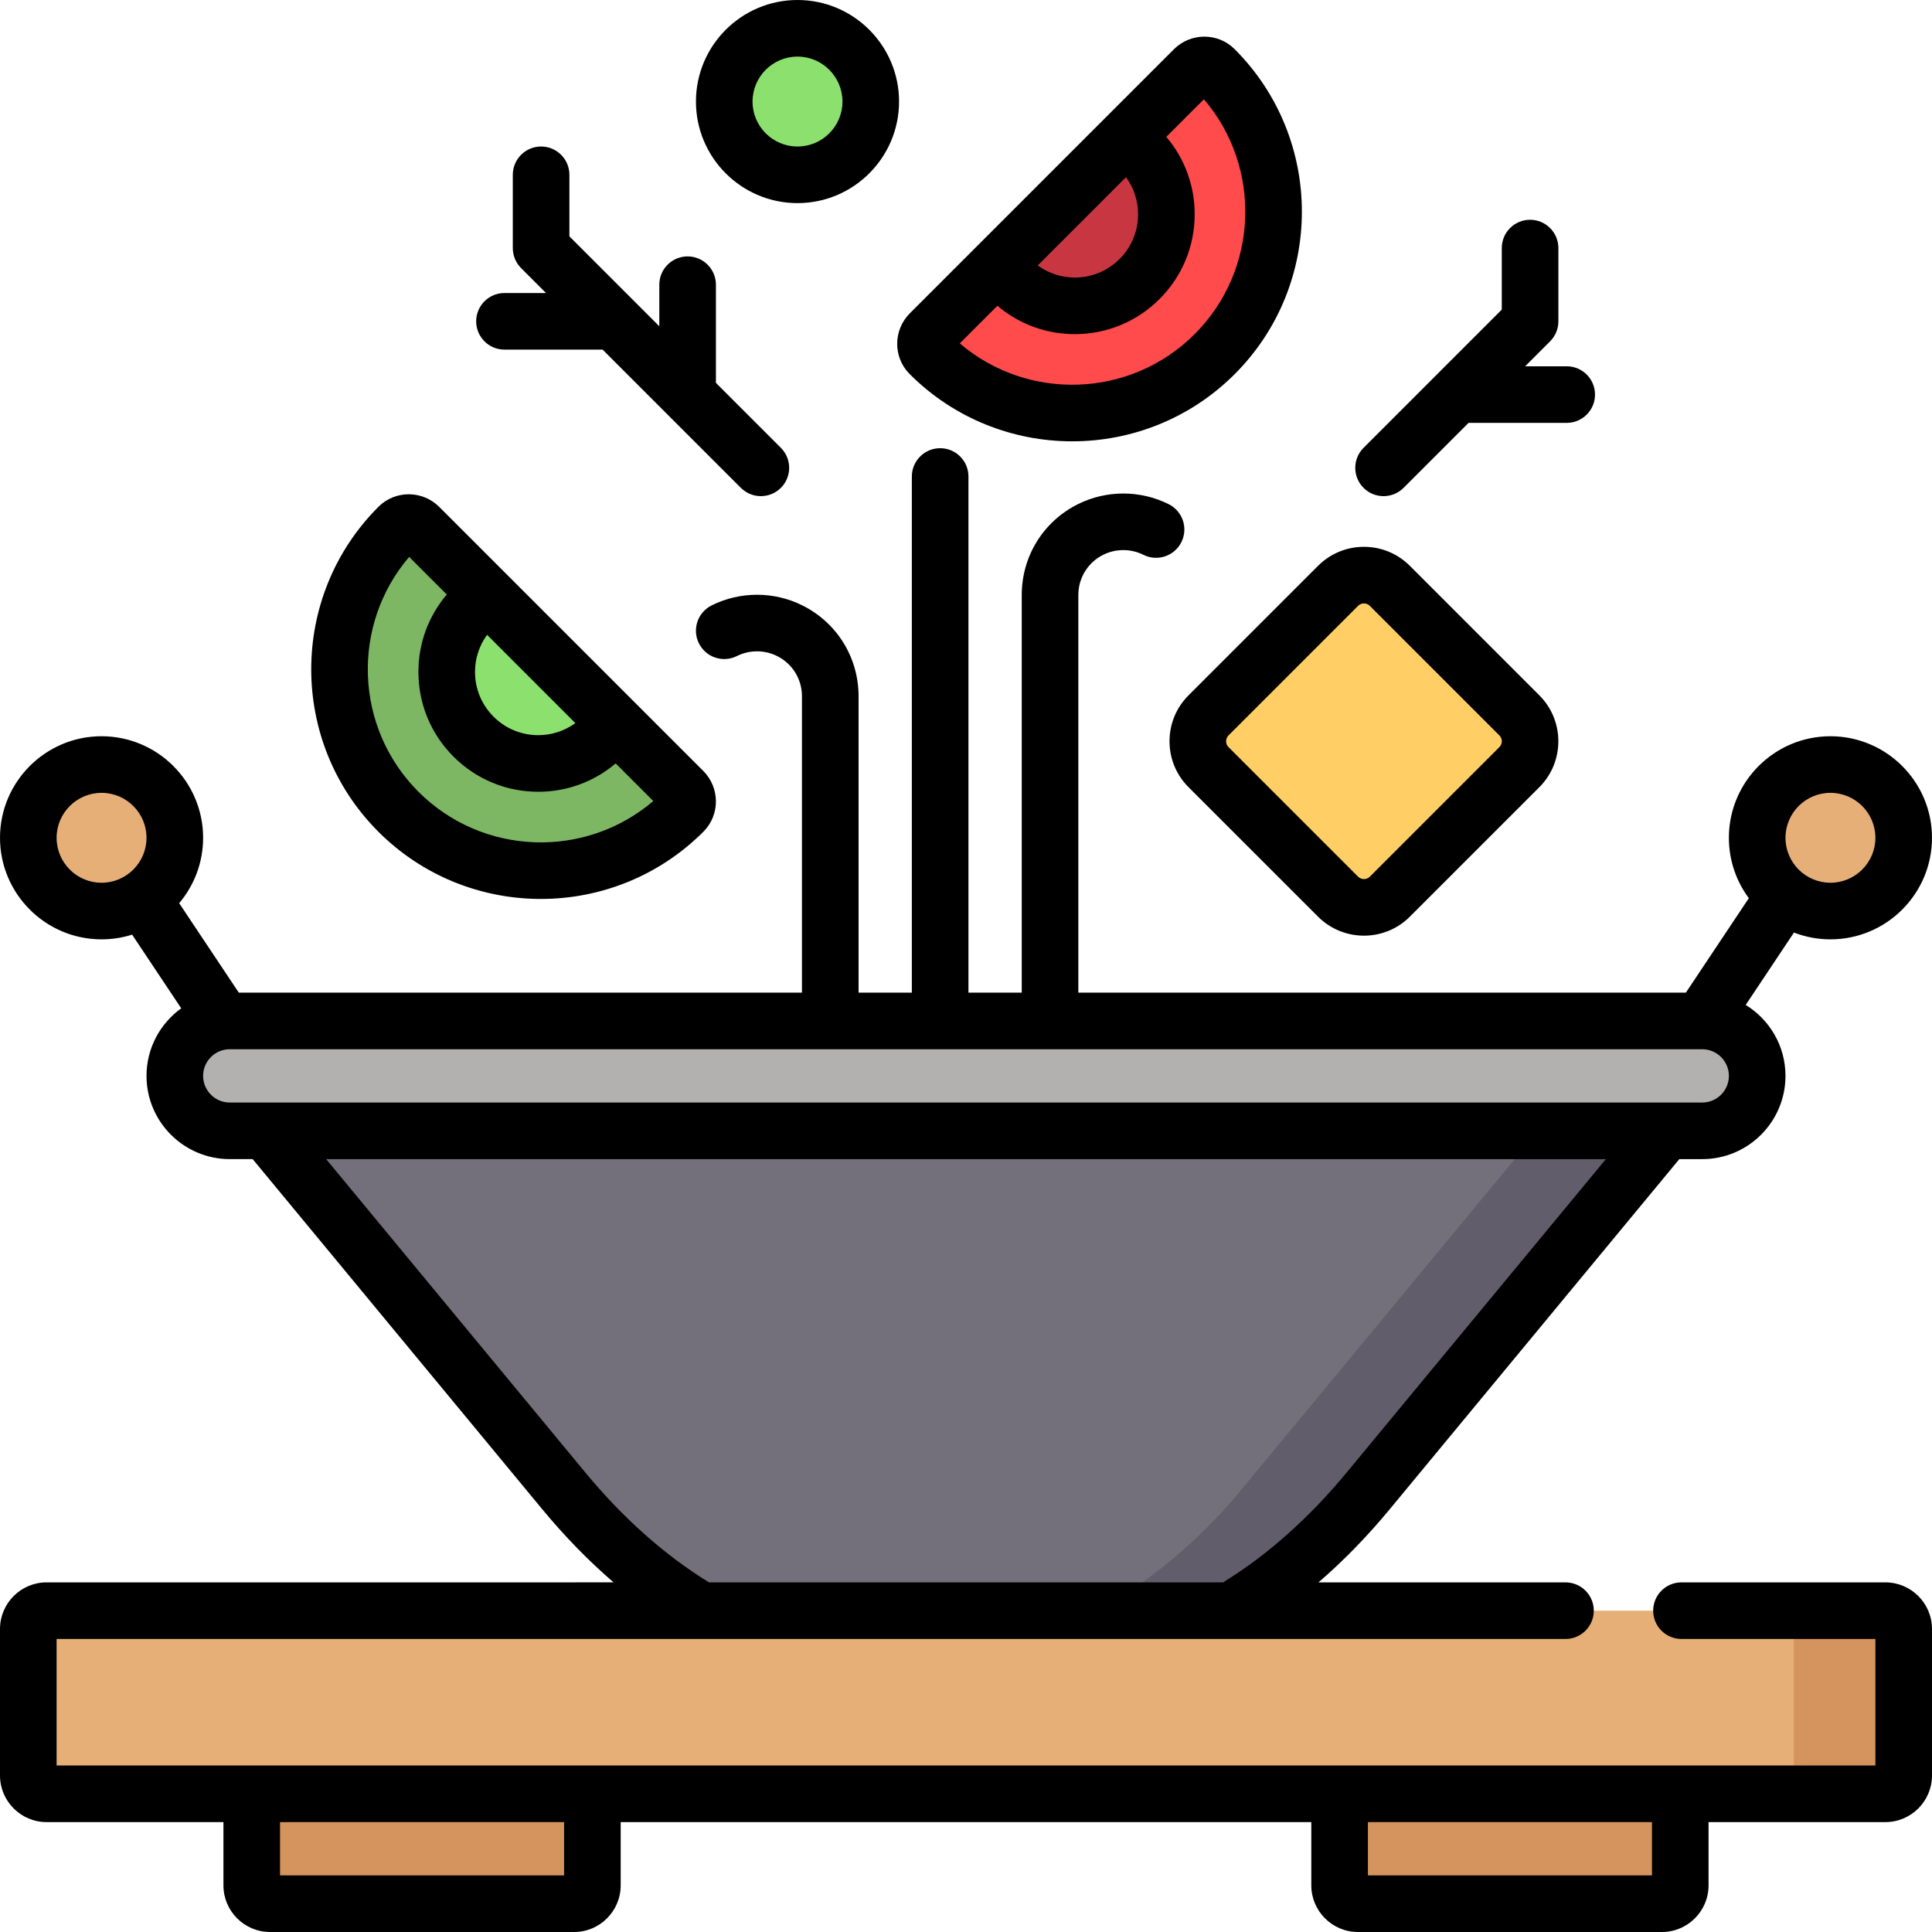
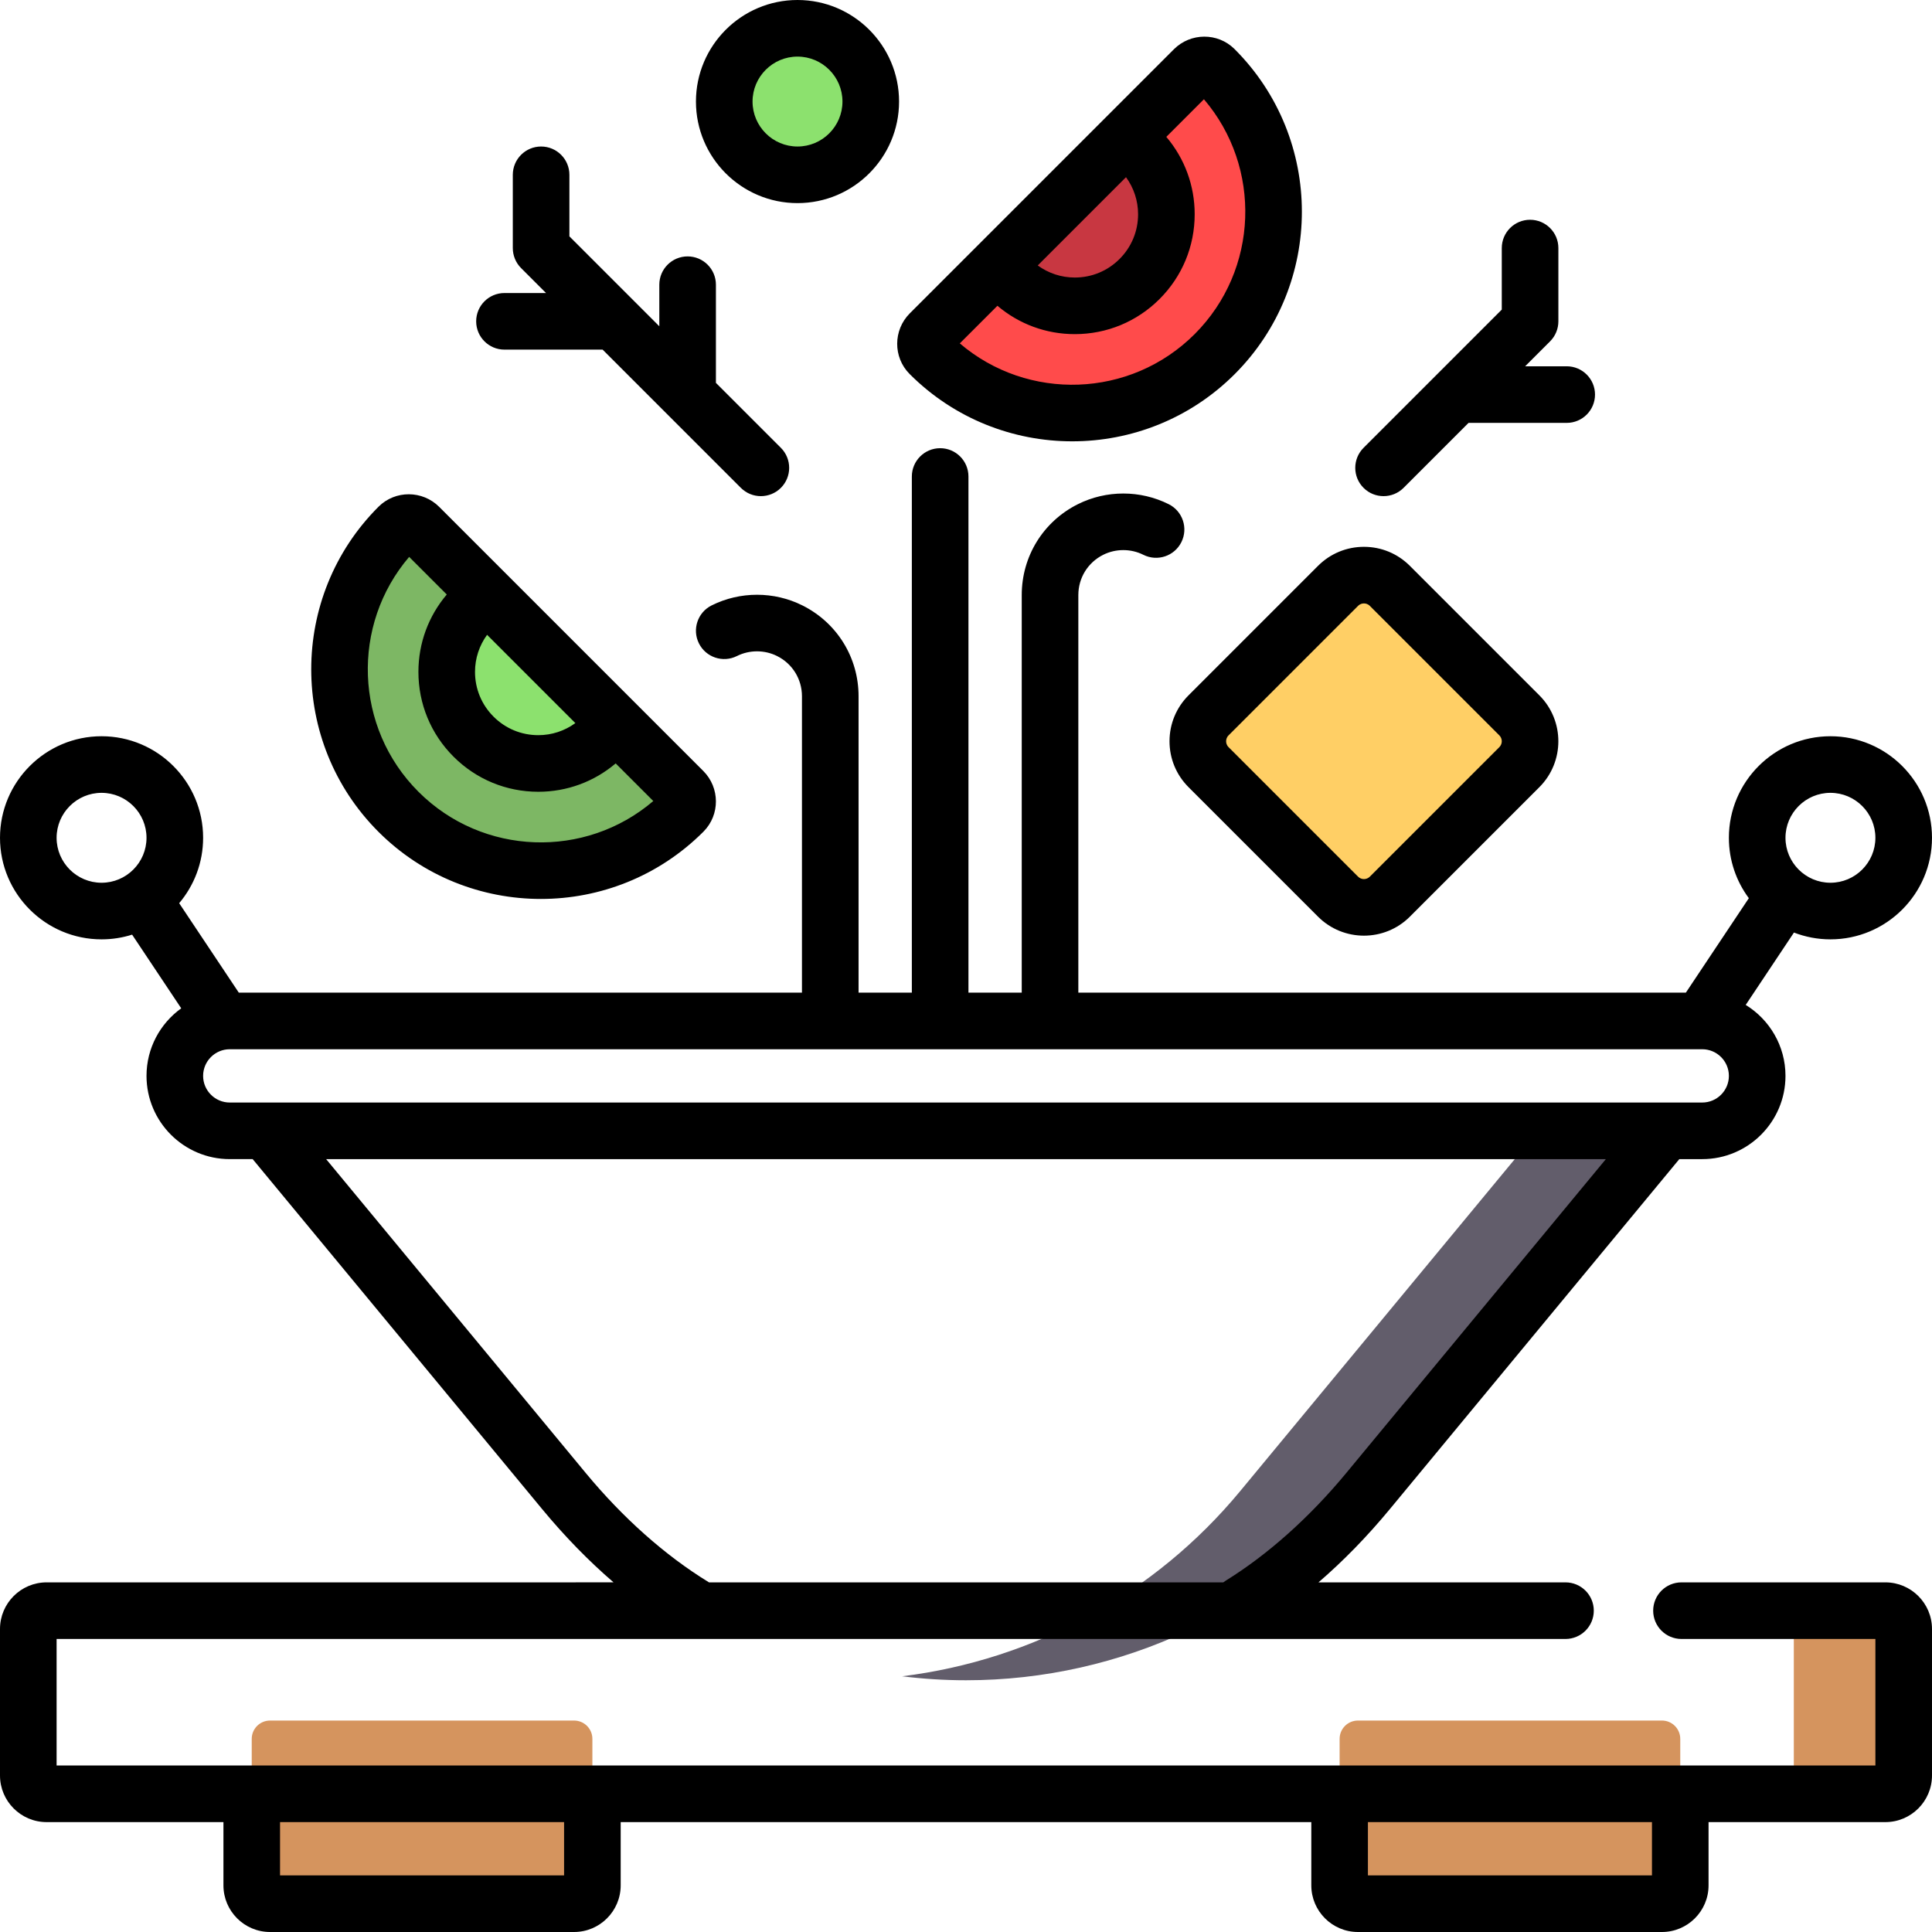
<svg xmlns="http://www.w3.org/2000/svg" xml:space="preserve" style="enable-background:new 0 0 512.001 512.001;" viewBox="0 0 512.001 512.001" y="0px" x="0px" id="Capa_1" version="1.1">
  <path d="M354.598,237.626l-34.32-34.32c-3.791-3.791-3.791-9.937,0-13.728l34.32-34.32  c3.791-3.791,9.937-3.791,13.728,0l34.32,34.32c3.791,3.791,3.791,9.937,0,13.728l-34.32,34.32  C364.535,241.416,358.389,241.416,354.598,237.626z" style="fill:#FFCF65;" />
  <path d="M211.348,46.328c-10.722,0-19.414-8.692-19.414-19.414S200.626,7.5,211.348,7.5  s19.414,8.692,19.414,19.414S222.07,46.328,211.348,46.328z" style="fill:#8CE16E;" />
-   <path d="M465.672,285.121L465.672,285.121c0,8.041-6.519,14.561-14.561,14.561h-9.604l-78.955,95.459  c-26.269,31.76-65.336,50.146-106.552,50.146l0,0c-41.216,0-80.283-18.386-106.552-50.146l-78.955-95.459h-9.604  c-8.042,0-14.561-6.519-14.561-14.561l0,0c0-8.041,6.519-14.561,14.561-14.561h390.223  C459.153,270.561,465.672,277.08,465.672,285.121z" style="fill:#B2B1B0;" />
-   <path d="M441.507,299.682l-78.955,95.459c-26.269,31.76-65.336,50.146-106.552,50.146l0,0  c-41.216,0-80.283-18.386-106.552-50.146l-78.955-95.459H441.507z" style="fill:#736F7B;" />
  <path d="M441.507,299.682l-78.955,95.459c-26.269,31.76-65.336,50.146-106.552,50.146l0,0  c-5.697,0-11.35-0.364-16.936-1.053c34.832-4.297,66.978-21.723,89.616-49.093l78.955-95.459H441.507z" style="fill:#625D6B;" />
  <path d="M181.075,209.619c1.508,1.508,1.549,3.969,0.042,5.478c-0.009,0.009-0.018,0.019-0.028,0.028  c-20.85,20.85-54.653,20.85-75.503,0s-20.85-54.653,0-75.503c0.009-0.009,0.018-0.018,0.028-0.028  c1.509-1.506,3.97-1.466,5.478,0.042L181.075,209.619z" style="fill:#7DB764;" />
  <path d="M162.899,191.443c-0.884,1.334-1.913,2.6-3.088,3.776c-9.477,9.477-24.842,9.477-34.32,0  c-9.477-9.477-9.477-24.842,0-34.32c1.175-1.175,2.442-2.204,3.776-3.088L162.899,191.443z" style="fill:#8CE16E;" />
  <path d="M316.396,18.359c1.508-1.508,3.969-1.549,5.478-0.042c0.009,0.009,0.018,0.018,0.028,0.028  c20.85,20.85,20.85,54.653,0,75.503s-54.653,20.85-75.503,0c-0.009-0.009-0.018-0.018-0.028-0.028  c-1.506-1.509-1.466-3.97,0.042-5.478L316.396,18.359z" style="fill:#FF4B4B;" />
  <path d="M298.221,36.534c1.334,0.884,2.6,1.913,3.776,3.088c9.477,9.477,9.477,24.842,0,34.32  s-24.842,9.477-34.32,0c-1.175-1.175-2.204-2.442-3.088-3.776L298.221,36.534z" style="fill:#C83741;" />
  <path d="M156.988,460.818v38.828c0,2.681-2.173,4.854-4.854,4.854H71.566c-2.681,0-4.854-2.173-4.854-4.854  v-38.828c0-2.681,2.173-4.854,4.854-4.854h80.568C154.815,455.965,156.988,458.138,156.988,460.818z M440.434,455.965h-80.568  c-2.681,0-4.854,2.173-4.854,4.854v38.828c0,2.681,2.173,4.854,4.854,4.854h80.568c2.681,0,4.854-2.173,4.854-4.854v-38.828  C445.287,458.138,443.114,455.965,440.434,455.965z" style="fill:#D5945E;" />
-   <path d="M7.5,222.025c0-10.722,8.692-19.414,19.414-19.414s19.414,8.692,19.414,19.414  s-8.692,19.414-19.414,19.414S7.5,232.747,7.5,222.025z M485.086,241.439c10.722,0,19.414-8.692,19.414-19.414  s-8.692-19.414-19.414-19.414s-19.414,8.692-19.414,19.414S474.364,241.439,485.086,241.439z M499.646,426.844H12.354  c-2.681,0-4.854,2.173-4.854,4.854v38.828c0,2.681,2.173,4.854,4.854,4.854h487.293c2.681,0,4.854-2.173,4.854-4.854v-38.828  C504.5,429.017,502.327,426.844,499.646,426.844z" style="fill:#E6AF78;" />
  <path d="M504.5,431.697v38.828c0,2.681-2.173,4.854-4.854,4.854h-29.121c2.681,0,4.854-2.173,4.854-4.854  v-38.828c0-2.681-2.173-4.854-4.854-4.854h29.121C502.327,426.844,504.5,429.017,504.5,431.697z" style="fill:#D5945E;" />
  <path d="M309.935,196.442c0,4.597,1.791,8.918,5.04,12.166l34.32,34.321c3.354,3.354,7.761,5.031,12.167,5.031  s8.813-1.678,12.167-5.031l34.32-34.32c6.708-6.709,6.708-17.624,0-24.335l-34.32-34.318c-3.249-3.25-7.57-5.041-12.167-5.041  s-8.917,1.79-12.168,5.04l-34.319,34.319C311.725,187.525,309.935,191.846,309.935,196.442z M325.582,194.882l34.319-34.319  c0.534-0.535,1.144-0.647,1.561-0.647s1.025,0.112,1.56,0.647l34.32,34.318c0.86,0.86,0.86,2.261,0,3.121l-34.32,34.32  c-0.859,0.862-2.261,0.86-3.12,0.001l-34.32-34.321c-0.534-0.534-0.646-1.143-0.646-1.56S325.047,195.416,325.582,194.882z   M211.348,53.828c14.84,0,26.914-12.073,26.914-26.914S226.188,0,211.348,0s-26.914,12.073-26.914,26.914  S196.507,53.828,211.348,53.828z M211.348,15c6.569,0,11.914,5.345,11.914,11.914s-5.345,11.914-11.914,11.914  s-11.914-5.345-11.914-11.914S204.778,15,211.348,15z M499.646,419.344H445.61c-4.143,0-7.5,3.357-7.5,7.5s3.357,7.5,7.5,7.5H497  v33.535H15v-33.535h399.872c4.143,0,7.5-3.357,7.5-7.5s-3.357-7.5-7.5-7.5h-65.458c6.596-5.686,12.922-12.174,18.917-19.423  l76.705-92.739h6.075c12.164,0,22.061-9.896,22.061-22.061c0-7.945-4.223-14.921-10.541-18.805l12.786-19.18  c3.003,1.16,6.261,1.803,9.669,1.803c14.841,0,26.914-12.073,26.914-26.914s-12.073-26.914-26.914-26.914  s-26.914,12.073-26.914,26.914c0,5.99,1.968,11.527,5.29,16.003l-16.688,25.032H285.772V157.688c0-4.542,2.523-8.625,6.586-10.656  c3.336-1.669,7.319-1.668,10.655,0c3.707,1.852,8.209,0.351,10.063-3.354c1.853-3.705,0.352-8.21-3.354-10.063  c-7.535-3.769-16.535-3.771-24.072,0c-9.177,4.587-14.878,13.812-14.878,24.072v105.372H256.65V126.276c0-4.143-3.358-7.5-7.5-7.5  s-7.5,3.357-7.5,7.5V263.06h-14.12v-78.542c0-10.26-5.701-19.484-14.878-24.073c-7.537-3.77-16.536-3.769-24.072,0  c-3.705,1.852-5.207,6.356-3.355,10.062c1.853,3.706,6.356,5.21,10.062,3.354c3.336-1.668,7.32-1.668,10.656,0  c4.063,2.031,6.586,6.115,6.586,10.657v78.542H63.285l-15.802-23.703c3.955-4.686,6.346-10.734,6.346-17.332  c0-14.841-12.074-26.914-26.914-26.914S0,207.185,0,222.025s12.074,26.914,26.914,26.914c2.821,0,5.541-0.438,8.098-1.247  l13.015,19.522c-5.565,4.009-9.199,10.539-9.199,17.906c0,12.164,9.896,22.061,22.061,22.061h6.074l76.706,92.739  c5.99,7.242,12.32,13.728,18.929,19.423H12.354C5.542,419.344,0,424.886,0,431.697v38.828c0,6.812,5.542,12.354,12.354,12.354  h46.859v16.768c0,6.812,5.542,12.354,12.354,12.354h80.568c6.812,0,12.354-5.542,12.354-12.354v-16.768h183.023v16.768  c0,6.812,5.542,12.354,12.354,12.354h80.568c6.812,0,12.354-5.542,12.354-12.354v-16.768h46.859c6.812,0,12.354-5.542,12.354-12.354  v-38.828C512,424.886,506.458,419.344,499.646,419.344z M485.086,210.111c6.569,0,11.914,5.345,11.914,11.914  s-5.345,11.914-11.914,11.914s-11.914-5.345-11.914-11.914S478.517,210.111,485.086,210.111z M15,222.025  c0-6.569,5.345-11.914,11.914-11.914s11.914,5.345,11.914,11.914s-5.345,11.914-11.914,11.914S15,228.595,15,222.025z   M53.828,285.121c0-3.894,3.167-7.061,7.061-7.061h390.223c3.894,0,7.061,3.167,7.061,7.061s-3.167,7.061-7.061,7.061h-9.578  c-0.009,0-0.019,0-0.028,0H60.889C56.996,292.182,53.828,289.015,53.828,285.121z M187.752,419.254  c-11.426-6.99-22.672-16.98-32.525-28.894l-68.798-83.179H425.57l-68.797,83.179c-9.713,11.744-20.756,21.609-31.934,28.529  c-0.228,0.141-0.445,0.293-0.652,0.454H187.883C187.838,419.315,187.798,419.282,187.752,419.254z M149.488,497H74.213v-14.121  h75.275V497z M437.787,497h-75.275v-14.121h75.275V497z M143.338,238.232c15.592,0,31.185-5.935,43.055-17.804  c0.017-0.017,0.033-0.034,0.05-0.051c0.004-0.004,0.009-0.009,0.013-0.013c4.386-4.427,4.355-11.617-0.077-16.05l-18.146-18.146  c-0.01-0.01-0.021-0.021-0.031-0.031l-33.623-33.624c-0.013-0.013-0.026-0.026-0.039-0.039l-18.143-18.143h-0.001  c-4.435-4.435-11.631-4.461-16.057-0.067c-0.019,0.018-0.037,0.035-0.054,0.053c-23.741,23.741-23.741,62.37,0,86.111  C112.153,232.298,127.746,238.232,143.338,238.232z M129.083,168.234l23.393,23.394c-2.843,2.067-6.243,3.2-9.825,3.2  c-4.479,0-8.689-1.744-11.856-4.912c-3.167-3.166-4.911-7.377-4.911-11.855C125.884,174.477,127.017,171.076,129.083,168.234z   M108.432,147.582l9.968,9.968c-4.86,5.728-7.516,12.913-7.516,20.51c0,8.485,3.305,16.463,9.305,22.462  c6,6.001,13.978,9.306,22.463,9.306c7.597,0,14.782-2.656,20.51-7.515l9.968,9.968c-18.008,15.394-45.207,14.575-62.239-2.458  C93.858,192.79,93.039,165.592,108.432,147.582z M241.039,99.094c0.019,0.02,0.038,0.038,0.057,0.058  c11.87,11.869,27.462,17.805,43.055,17.805s31.185-5.936,43.056-17.806c23.739-23.74,23.739-62.369,0-86.109  c-0.029-0.029-0.06-0.059-0.089-0.088c-4.426-4.359-11.598-4.322-16.024,0.102l-18.149,18.149c-0.009,0.009-0.018,0.018-0.027,0.027  l-33.626,33.626c-0.013,0.013-0.026,0.026-0.039,0.039L241.11,83.038C236.676,87.473,236.647,94.668,241.039,99.094z   M301.604,56.782c0,4.479-1.744,8.688-4.912,11.856c-3.167,3.167-7.377,4.911-11.855,4.911c-3.582,0-6.983-1.132-9.825-3.2  l23.393-23.393C300.472,49.8,301.604,53.2,301.604,56.782z M264.327,81.034c5.729,4.86,12.913,7.515,20.51,7.515  c8.485,0,16.463-3.305,22.462-9.305c6.001-6,9.306-13.978,9.306-22.463c0-7.596-2.656-14.781-7.516-20.51l9.968-9.968  c15.393,18.01,14.573,45.208-2.457,62.239c-17.03,17.032-44.229,17.853-62.24,2.458L264.327,81.034z M126.191,85.156  c0-4.143,3.358-7.5,7.5-7.5h11.014l-6.61-6.61c-1.407-1.407-2.197-3.314-2.197-5.304V46.328c0-4.143,3.358-7.5,7.5-7.5  s7.5,3.357,7.5,7.5v16.308l17.216,17.216c0.001,0.001,0.002,0.002,0.003,0.003l6.609,6.609V75.449c0-4.143,3.358-7.5,7.5-7.5  s7.5,3.357,7.5,7.5v26.014l17.217,17.217c2.929,2.93,2.929,7.678,0,10.607c-1.464,1.464-3.384,2.196-5.303,2.196  s-3.839-0.732-5.303-2.196l-36.632-36.632h-26.014C129.549,92.656,126.191,89.299,126.191,85.156z M361.356,129.288  c-2.929-2.93-2.929-7.678,0-10.607l19.414-19.414l0,0l17.217-17.217V65.742c0-4.143,3.357-7.5,7.5-7.5s7.5,3.357,7.5,7.5v19.414  c0,1.989-0.79,3.896-2.196,5.304l-6.61,6.61h11.014c4.143,0,7.5,3.357,7.5,7.5s-3.357,7.5-7.5,7.5h-26.014l-17.218,17.218  c-1.465,1.464-3.385,2.196-5.304,2.196S362.821,130.752,361.356,129.288z" />
  <g>
</g>
  <g>
</g>
  <g>
</g>
  <g>
</g>
  <g>
</g>
  <g>
</g>
  <g>
</g>
  <g>
</g>
  <g>
</g>
  <g>
</g>
  <g>
</g>
  <g>
</g>
  <g>
</g>
  <g>
</g>
  <g>
</g>
</svg>